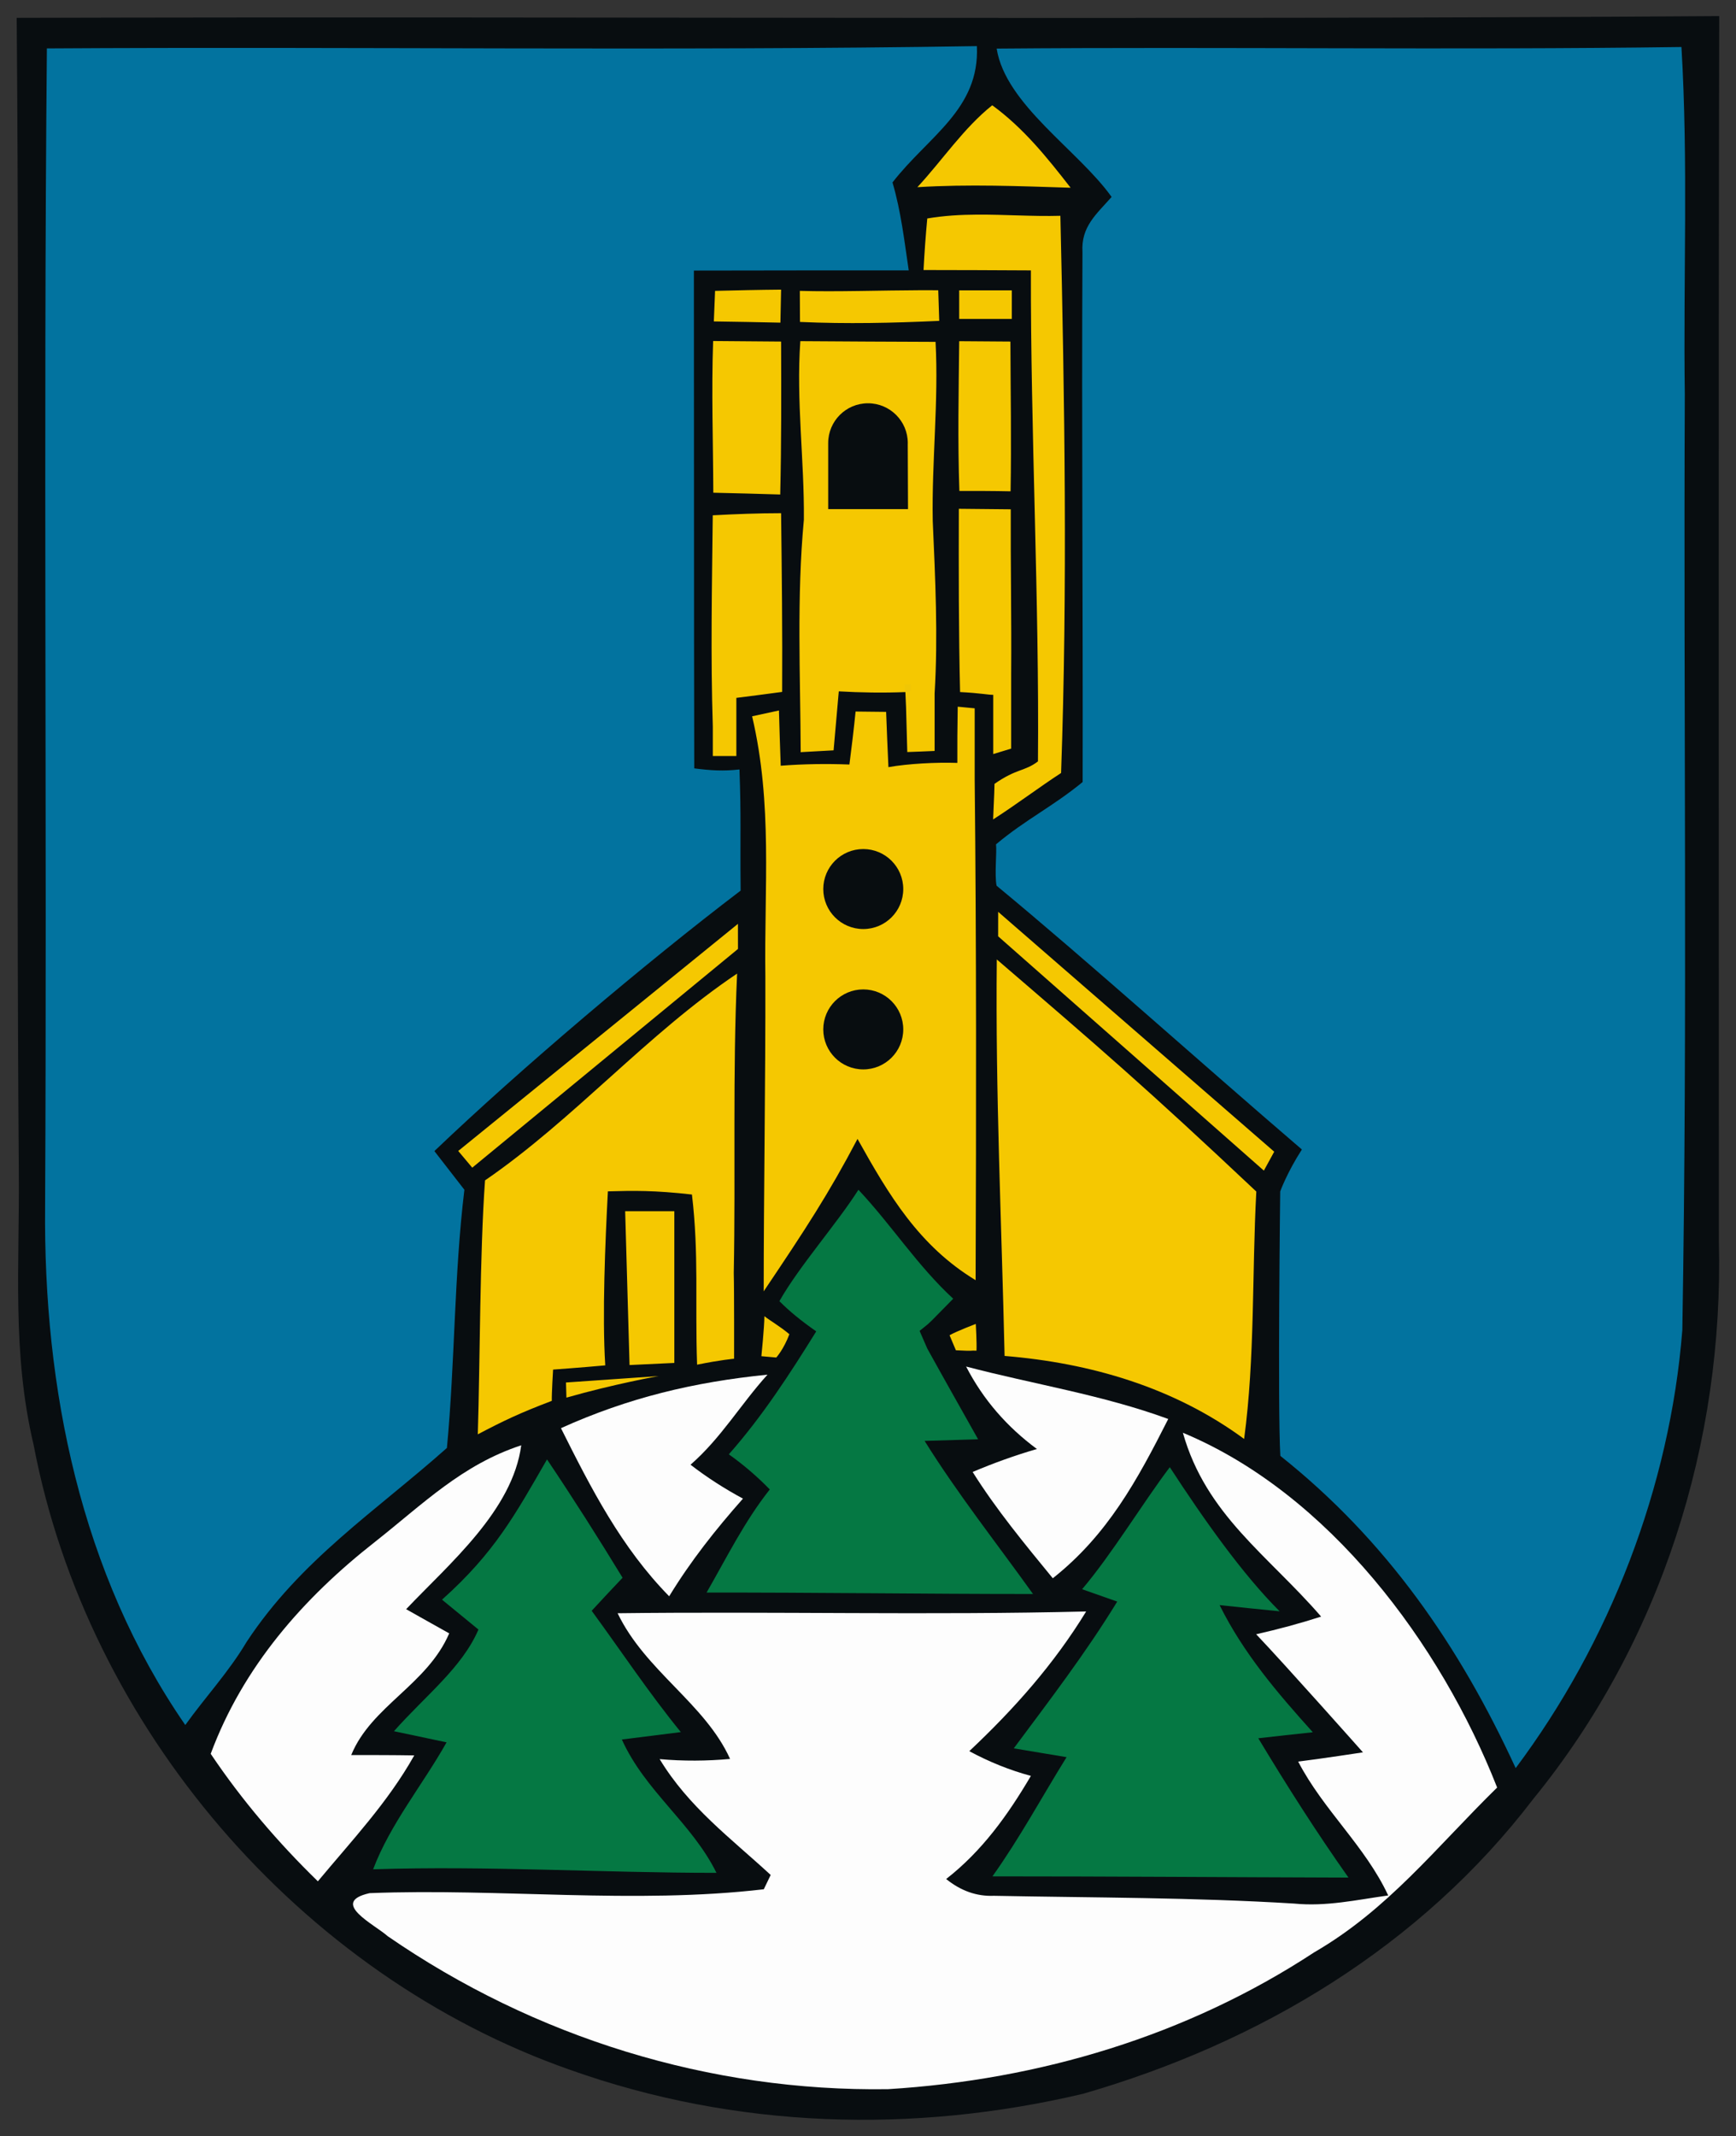
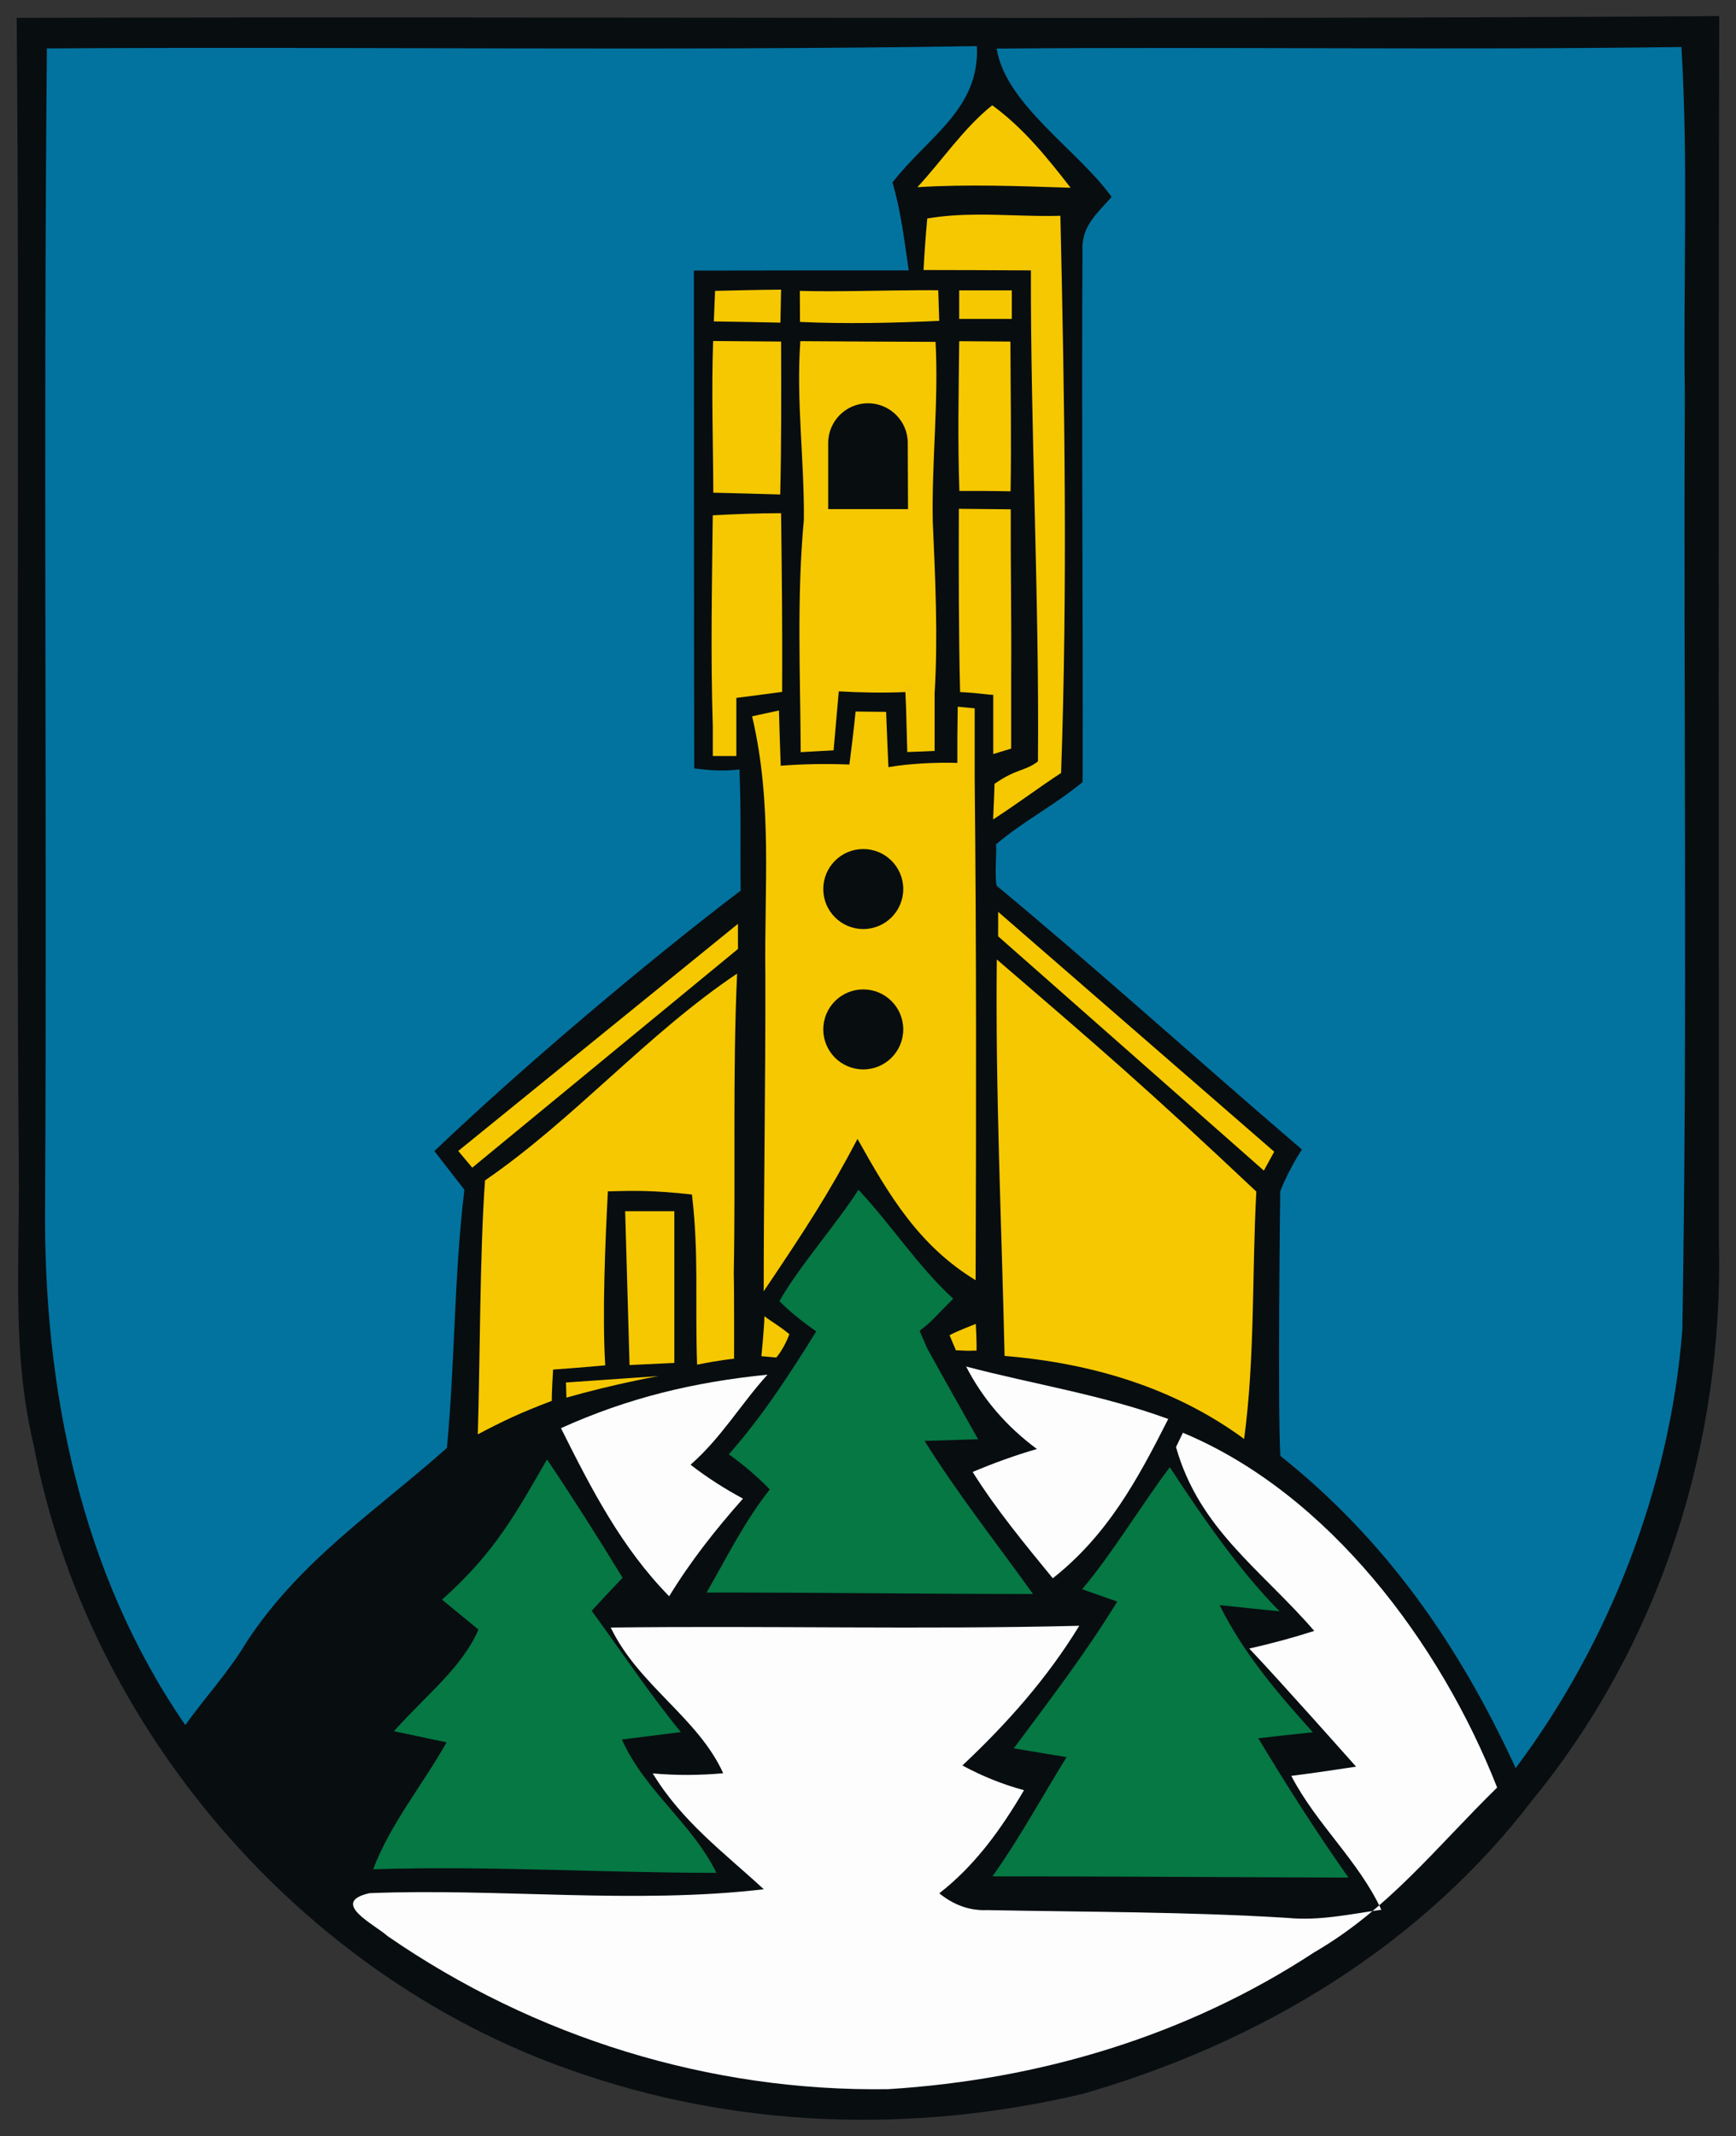
<svg xmlns="http://www.w3.org/2000/svg" width="520" height="639.6" version="1.1" viewBox="0 0 390 479.7">
  <rect x="0" y="0" width="390" height="479.7" fill="#333333" stroke="none" />
  <g transform="matrix(3.966 0 0 3.966 -2.755 -2.731)">
    <path d="m1.64 1.7c32.14-0.09 64.3 0.12 96.44-0.1-0.05 23.13-0.02 46.27-0.02 69.4 0.29 11.37-3.29 22.69-10.5 31.54-6.38 8.36-15.48 13.81-25.51 16.71-9.65 2.28-19.68 1.98-29.05-1.35-15.33-5.37-27.37-19.44-30.4-35.39-1.24-5.22-0.79-10.22-0.84-15.51-0.17-21.77 0.06-43.54-0.12-65.3z" fill="#080d10" />
    <path d="m3.35 3.43c17.54-0.11 35.14 0.15 52.68-0.13 0.17 3.58-2.77 5.12-4.78 7.72 0.48 1.63 0.67 3.3 0.92 4.98-4.05 0-8.11 0-12.17 0.01 0.01 9.29-2.19e-4 18.898 0.02 28.188 0.93 0.12 1.642 0.166 2.562 0.062 0.1 2.772 0.033 3.541 0.066 6.861-5.37 4.08-12.468 10.089-17.348 14.749 0.57 0.73 1.13 1.46 1.7 2.19-0.59 4.87-0.53 9.77-0.99 14.62-4.03 3.58-8.3 6.35-11.35 10.99-1.01 1.7-2.33 3.11-3.47 4.7-5.93-8.59-8.04-19.07-7.94-29.37 0.11-21.8-0.1-43.8 0.1-65.57z" fill="#02739f" />
    <path d="m57.15 3.44c12.92-0.11 25.87 0.09 38.79-0.09 0.39 6.54 0.1 13.1 0.19 19.65-0.08 17.67 0.16 35.34-0.14 53.01-0.7 8.87-4.11 17.68-9.44 24.8-3.19-6.93-7.32-12.9-13.33-17.68-0.16-2.71-0.008-14.973-0.008-14.973s0.381-1.063 1.228-2.377c-6.053-5.191-12.142-10.682-17.295-14.938-0.121-0.617 0.021-1.897-0.031-2.342 1.68-1.41 3.217-2.139 4.907-3.529 0.02-9.99-0.06-20.02-0.01-30-0.09-1.45 0.79-2.15 1.65-3.13-1.87-2.63-6.01-5.23-6.51-8.4z" fill="#02739f" />
    <path d="m56.9 6.65c-1.62 1.29-2.821 3.109-4.241 4.639 2.9-0.18 5.781-0.059 8.681 0.031-1.34-1.72-2.66-3.37-4.44-4.67zm-0.848 6.192c-0.938 0.005-1.879 0.057-2.832 0.218-0.09 0.97-0.161 1.939-0.211 2.919 2.02 0 4.051 0.011 6.081 0.021-0.02 9.07 0.48 18.753 0.4 27.803-0.759 0.579-1.197 0.389-2.461 1.273-0.02 0.87-0.049 1.144-0.079 2.014 1.31-0.84 2.55-1.781 3.85-2.631 0.37-10.5 0.2-21.05-0.04-31.55-1.587 0.044-3.144-0.076-4.708-0.067zm-11.112 4.248c-1.25 0.01-2.49 0.04-3.74 0.07l-0.07 1.73c1.26 0.02 2.521 0.039 3.771 0.069zm7.96 0.032c-2.251 0.007-4.861 0.099-6.899 0.038l0.009 1.759c2.66 0.12 5.227 0.06 7.887-0.06l-0.056-1.734c-0.304-0.003-0.619-0.004-0.94-0.003zm2.128 0.009v1.617h2.981v-1.617zm-13.938 2.868c-0.1 2.86 2.62e-4 5.73 0.01 8.59 1.27 0.03 2.53 0.061 3.79 0.101 0.07-2.89 0.06-5.78 0.05-8.66-1.28-0.01-2.56-0.021-3.85-0.031zm4.939 0.01c-0.24 3.39 0.231 6.72 0.201 10.11-0.41 4.39-0.2 8.761-0.18 13.17 0.018-0.004 0.033-9e-3 0.051-0.013v0.002l1.812-0.1 0.294-3.334c5.72e-4 -2e-3 8.19e-4 -0.004 0.002-0.006 1.24 0.07 2.501 0.091 3.771 0.041 0.013 0.285 0.025 0.57 0.038 0.855l0.07 2.54c0.533-0.017 1.078-0.041 1.548-0.062v-3.252c0.197-3.267 0.037-6.509-0.107-9.782-0.06-3.39 0.34-6.751 0.16-10.131-2.55-0.01-5.11-0.02-7.66-0.04zm9 0c-0.03 2.83-0.09 5.65 0.01 8.48 0.97 0 1.93 5.04e-4 2.9 0.021 0.05-2.83-2.62e-4 -5.65-0.01-8.48-0.96-0.01-1.93-0.011-2.9-0.021zm-5.167 3.516c1.245-1.52e-4 2.255 1.009 2.254 2.254-4e-4 0.015-7.52e-4 0.029-0.002 0.044l0.015 3.694h-4.522v-3.731c-4e-6 -0.002-4e-6 -0.005 0-0.007-1.51e-4 -1.245 1.009-2.255 2.254-2.254zm5.146 5.975c-0.01 3.32-0.01 7.057 0.07 10.377 1.185 0.061 1.597 0.162 1.879 0.157v3.354l1.015-0.308v-4.233c0.023-3.104-0.037-6.214-0.023-9.318zm-10.069 0.249c-1.28 0-2.58 0.05-3.87 0.12-0.044 3.986-0.126 7.981 0.003 11.962v1.668h1.333v-3.292c0.862-0.107 1.733-0.222 2.594-0.338 0.02-3.38-0.02-6.751-0.06-10.121zm10.005 10.957c-0.02 1.147-0.026 2.225-0.021 3.183-1.21-0.04-2.754 0.04-3.904 0.24-0.05-1.04-0.09-2.08-0.13-3.13l-1.73-0.019c-0.1 1-0.22 2-0.35 3-1.3-0.05-2.601-0.031-3.891 0.069-0.04-1.04-0.07-2.089-0.1-3.129l-1.52 0.33c1.17 4.98 0.68 9.7 0.75 14.75 0.012 6.112-0.094 12.16-0.094 17.812 2.36-3.507 3.69-5.539 5.314-8.632 1.78 3.19 3.48 6.051 6.69 8.001 0.035-9.453 0.048-18.92-0.053-28.377v-4.006zm-5.35 8.061c1.251-1e-6 2.265 1.014 2.265 2.265 1e-6 1.251-1.014 2.265-2.265 2.265-1.251 2e-6 -2.265-1.014-2.265-2.265-2e-6 -1.251 1.014-2.265 2.265-2.265zm7.642 3.556-0.002 1.385 15.052 13.268 0.586-1.071zm-14.741 0.68-15.844 12.86 0.794 0.946 15.052-12.385zm14.663 2.015c-0.08 7.59 0.271 14.862 0.441 22.452 4.88 0.4 9.599 1.781 13.569 4.701 0.62-4.62 0.44-9.33 0.69-14.01-6.245-5.883-8.873-8.136-14.7-13.143zm-14.71 0.801c-5.1 3.42-9.249 8.26-14.279 11.71-0.3 4.13-0.28 10.24-0.41 14.38 1.444-0.759 2.363-1.201 4.192-1.895-0.011-0.417 0.073-1.771 0.073-1.771s1.607-0.116 2.955-0.239c-0.18-2.83-5.86e-4 -7.024 0.149-9.854 1.44-0.04 2.617-0.063 4.761 0.18 0.4 3.36 0.171 6.094 0.292 9.635 1.316-0.268 2.096-0.337 2.096-0.337s0.009-3.913-0.019-4.849c0.11-5.66-0.07-11.31 0.19-16.96zm7.146 0.896c1.251-1e-6 2.265 1.014 2.265 2.265 1e-6 1.251-1.014 2.265-2.265 2.265-1.251 2e-6 -2.265-1.014-2.265-2.265-2e-6 -1.251 1.014-2.265 2.265-2.265zm-13.487 12.56 0.248 8.711 2.537-0.12v-8.591zm7.887 5.945c-0.004 0.63-0.171 2.265-0.171 2.265l0.844 0.075s0.422-0.465 0.742-1.32c-0.571-0.476-1.101-0.77-1.415-1.02zm11.974 0.439s-1.04 0.39-1.486 0.639l0.359 0.851c1.094 0.059 0.751 0.003 1.167 0.022 0.022-0.454-0.04-1.512-0.04-1.512zm-17.973 2.952-5.24 0.363 0.025 0.857c2.72-0.777 5.215-1.22 5.215-1.22z" fill="#f5c801" />
    <path d="m49.492 51.049c1.14-0.82 1.247-1.684 0.857-0.164 0.62 2.38-0.481 2.983-1.241 1.083-0.74-1.21-0.206 0.171 0.384-0.919z" fill="#080d10" />
    <path d="m39.03 56.21-0.85 0.57z" fill="#f0c605" />
    <path d="m48.57 57.57c1.355 0.746 1.201 0.291 1.531 2.192-0.54-0.943-1.639-0.383-1.531-2.192z" fill="#080d10" />
    <path d="m30.71 63.3-0.71 0.59z" fill="#fdfdfd" />
    <path d="m49.32 68.06c-1.21 1.91-3.357 4.329-4.477 6.309 0.605 0.6 1.175 1.068 2.087 1.711-1.51 2.43-3.051 4.811-4.951 6.961 0.83 0.59 1.6 1.249 2.32 1.989-1.44 1.82-2.43 3.84-3.58 5.84 6.16-0.01 12.321 0.081 18.491 0.081-2.07-2.89-4.271-5.67-6.141-8.67l3.031-0.091c-0.96-1.71-1.93-3.42-2.88-5.14l-0.435-0.998 0.469-0.379 0.236-0.223c0.4-0.41 0.8-0.81 1.2-1.22-2.03-1.87-3.49-4.17-5.37-6.17zm-17.64 15.271c-1.801 3.123-2.964 5.274-5.947 7.941l2.064 1.692c-0.932 2.167-3.013 3.751-4.787 5.757 0.99 0.21 1.991 0.42 2.981 0.63-1.35 2.4-3.19 4.62-4.16 7.189 6.49-0.21 12.959 0.201 19.449 0.201-1.4-2.83-4.04-4.62-5.36-7.55 1.11-0.14 2.22-0.28 3.34-0.42-1.8-2.21-3.369-4.57-5.049-6.87 0.58-0.63 1.161-1.251 1.75-1.871-1.38-2.26-2.8-4.499-4.28-6.699zm35.278 0.439c-1.57 2.08-3.277 4.92-4.967 6.91l1.989 0.7c-1.78 2.91-3.829 5.58-5.859 8.31 0.99 0.17 1.99 0.33 2.99 0.5-1.4 2.25-2.65 4.58-4.2 6.75 6.72 0 13.449 0.05 20.169 0.07-1.81-2.56-3.489-5.2-5.109-7.89 1.03-0.12 2.059-0.23 3.089-0.34-2.02-2.24-3.931-4.48-5.281-7.2 1.13 0.12 2.261 0.24 3.401 0.35-2.116-2.112-4.301-5.212-6.223-8.161z" fill="#057843" />
    <g fill="#fdfdfd">
      <path d="m55.42 78.07c3.84 1.01 7.71 1.6 11.45 2.97-1.75 3.46-3.44 6.57-6.54 9.02-1.59-1.94-3.21-3.9-4.54-6.02 1.18-0.5 2.4-0.94 3.64-1.3-1.69-1.25-3.04-2.79-4.01-4.67z" />
      <path d="m44.17 78.53c-1.53 1.69-2.62 3.58-4.36 5.1 0.93 0.72 1.93 1.36 2.97 1.92-1.55 1.75-2.96 3.53-4.18 5.53-2.71-2.76-4.42-6.1-6.13-9.52 3.81-1.72 7.52-2.61 11.7-3.03z" />
-       <path d="m67.7 81.82c8.26 3.44 14.6 11.94 17.8 20.09-3.46 3.39-6.18 6.91-10.36 9.33-7.21 4.73-15.56 7.22-24.14 7.75-10.11 0.15-20.03-2.93-28.34-8.66-0.75-0.67-3.34-1.92-1.03-2.44 7.37-0.29 15 0.64 22.33-0.22l0.39-0.81c-2.28-2.1-4.64-3.84-6.29-6.56 1.35 0.12 2.68 0.11 3.99-0.01-1.42-3.14-4.8-4.98-6.37-8.25 8.84-0.11 17.7 0.12 26.54-0.1-1.83 2.99-4.08 5.52-6.62 7.91 1.13 0.61 2.3 1.08 3.49 1.4-1.3 2.21-2.76 4.25-4.8 5.84 0.83 0.67 1.73 0.99 2.7 0.95 5.67 0.11 11.34 0.09 17.01 0.44 1.82 0.18 3.54-0.21 5.33-0.46-1.3-2.79-3.67-4.83-5.1-7.58 1.23-0.15 3.67-0.523 3.67-0.523s-4.4-4.957-6.05-6.687c1.24-0.28 2.47-0.61 3.68-1-3.01-3.48-6.52-5.76-7.83-10.41z" />
-       <path d="m30.22 82.53c-0.49 3.69-4.06 6.69-6.52 9.28 0.81 0.46 1.62 0.91 2.44 1.37-1.25 2.91-4.42 4.12-5.55 6.89 1.19 0 2.38 0 3.57 0.02-1.5 2.67-3.53 4.81-5.46 7.13-2.26-2.2-4.31-4.6-6.07-7.22 1.83-4.93 5.24-8.82 9.33-12.02 2.71-2.14 4.91-4.35 8.26-5.45z" />
+       <path d="m67.7 81.82c8.26 3.44 14.6 11.94 17.8 20.09-3.46 3.39-6.18 6.91-10.36 9.33-7.21 4.73-15.56 7.22-24.14 7.75-10.11 0.15-20.03-2.93-28.34-8.66-0.75-0.67-3.34-1.92-1.03-2.44 7.37-0.29 15 0.64 22.33-0.22c-2.28-2.1-4.64-3.84-6.29-6.56 1.35 0.12 2.68 0.11 3.99-0.01-1.42-3.14-4.8-4.98-6.37-8.25 8.84-0.11 17.7 0.12 26.54-0.1-1.83 2.99-4.08 5.52-6.62 7.91 1.13 0.61 2.3 1.08 3.49 1.4-1.3 2.21-2.76 4.25-4.8 5.84 0.83 0.67 1.73 0.99 2.7 0.95 5.67 0.11 11.34 0.09 17.01 0.44 1.82 0.18 3.54-0.21 5.33-0.46-1.3-2.79-3.67-4.83-5.1-7.58 1.23-0.15 3.67-0.523 3.67-0.523s-4.4-4.957-6.05-6.687c1.24-0.28 2.47-0.61 3.68-1-3.01-3.48-6.52-5.76-7.83-10.41z" />
    </g>
    <path d="m26.32 91.26c0.54 0.47 0.54 0.47 0 0z" fill="#027744" />
    <rect x="51.932" y="39.444" width=".36" height=".392" fill="#f0c605" stroke-linecap="square" stroke-miterlimit="30" stroke-width="4.5" />
  </g>
</svg>